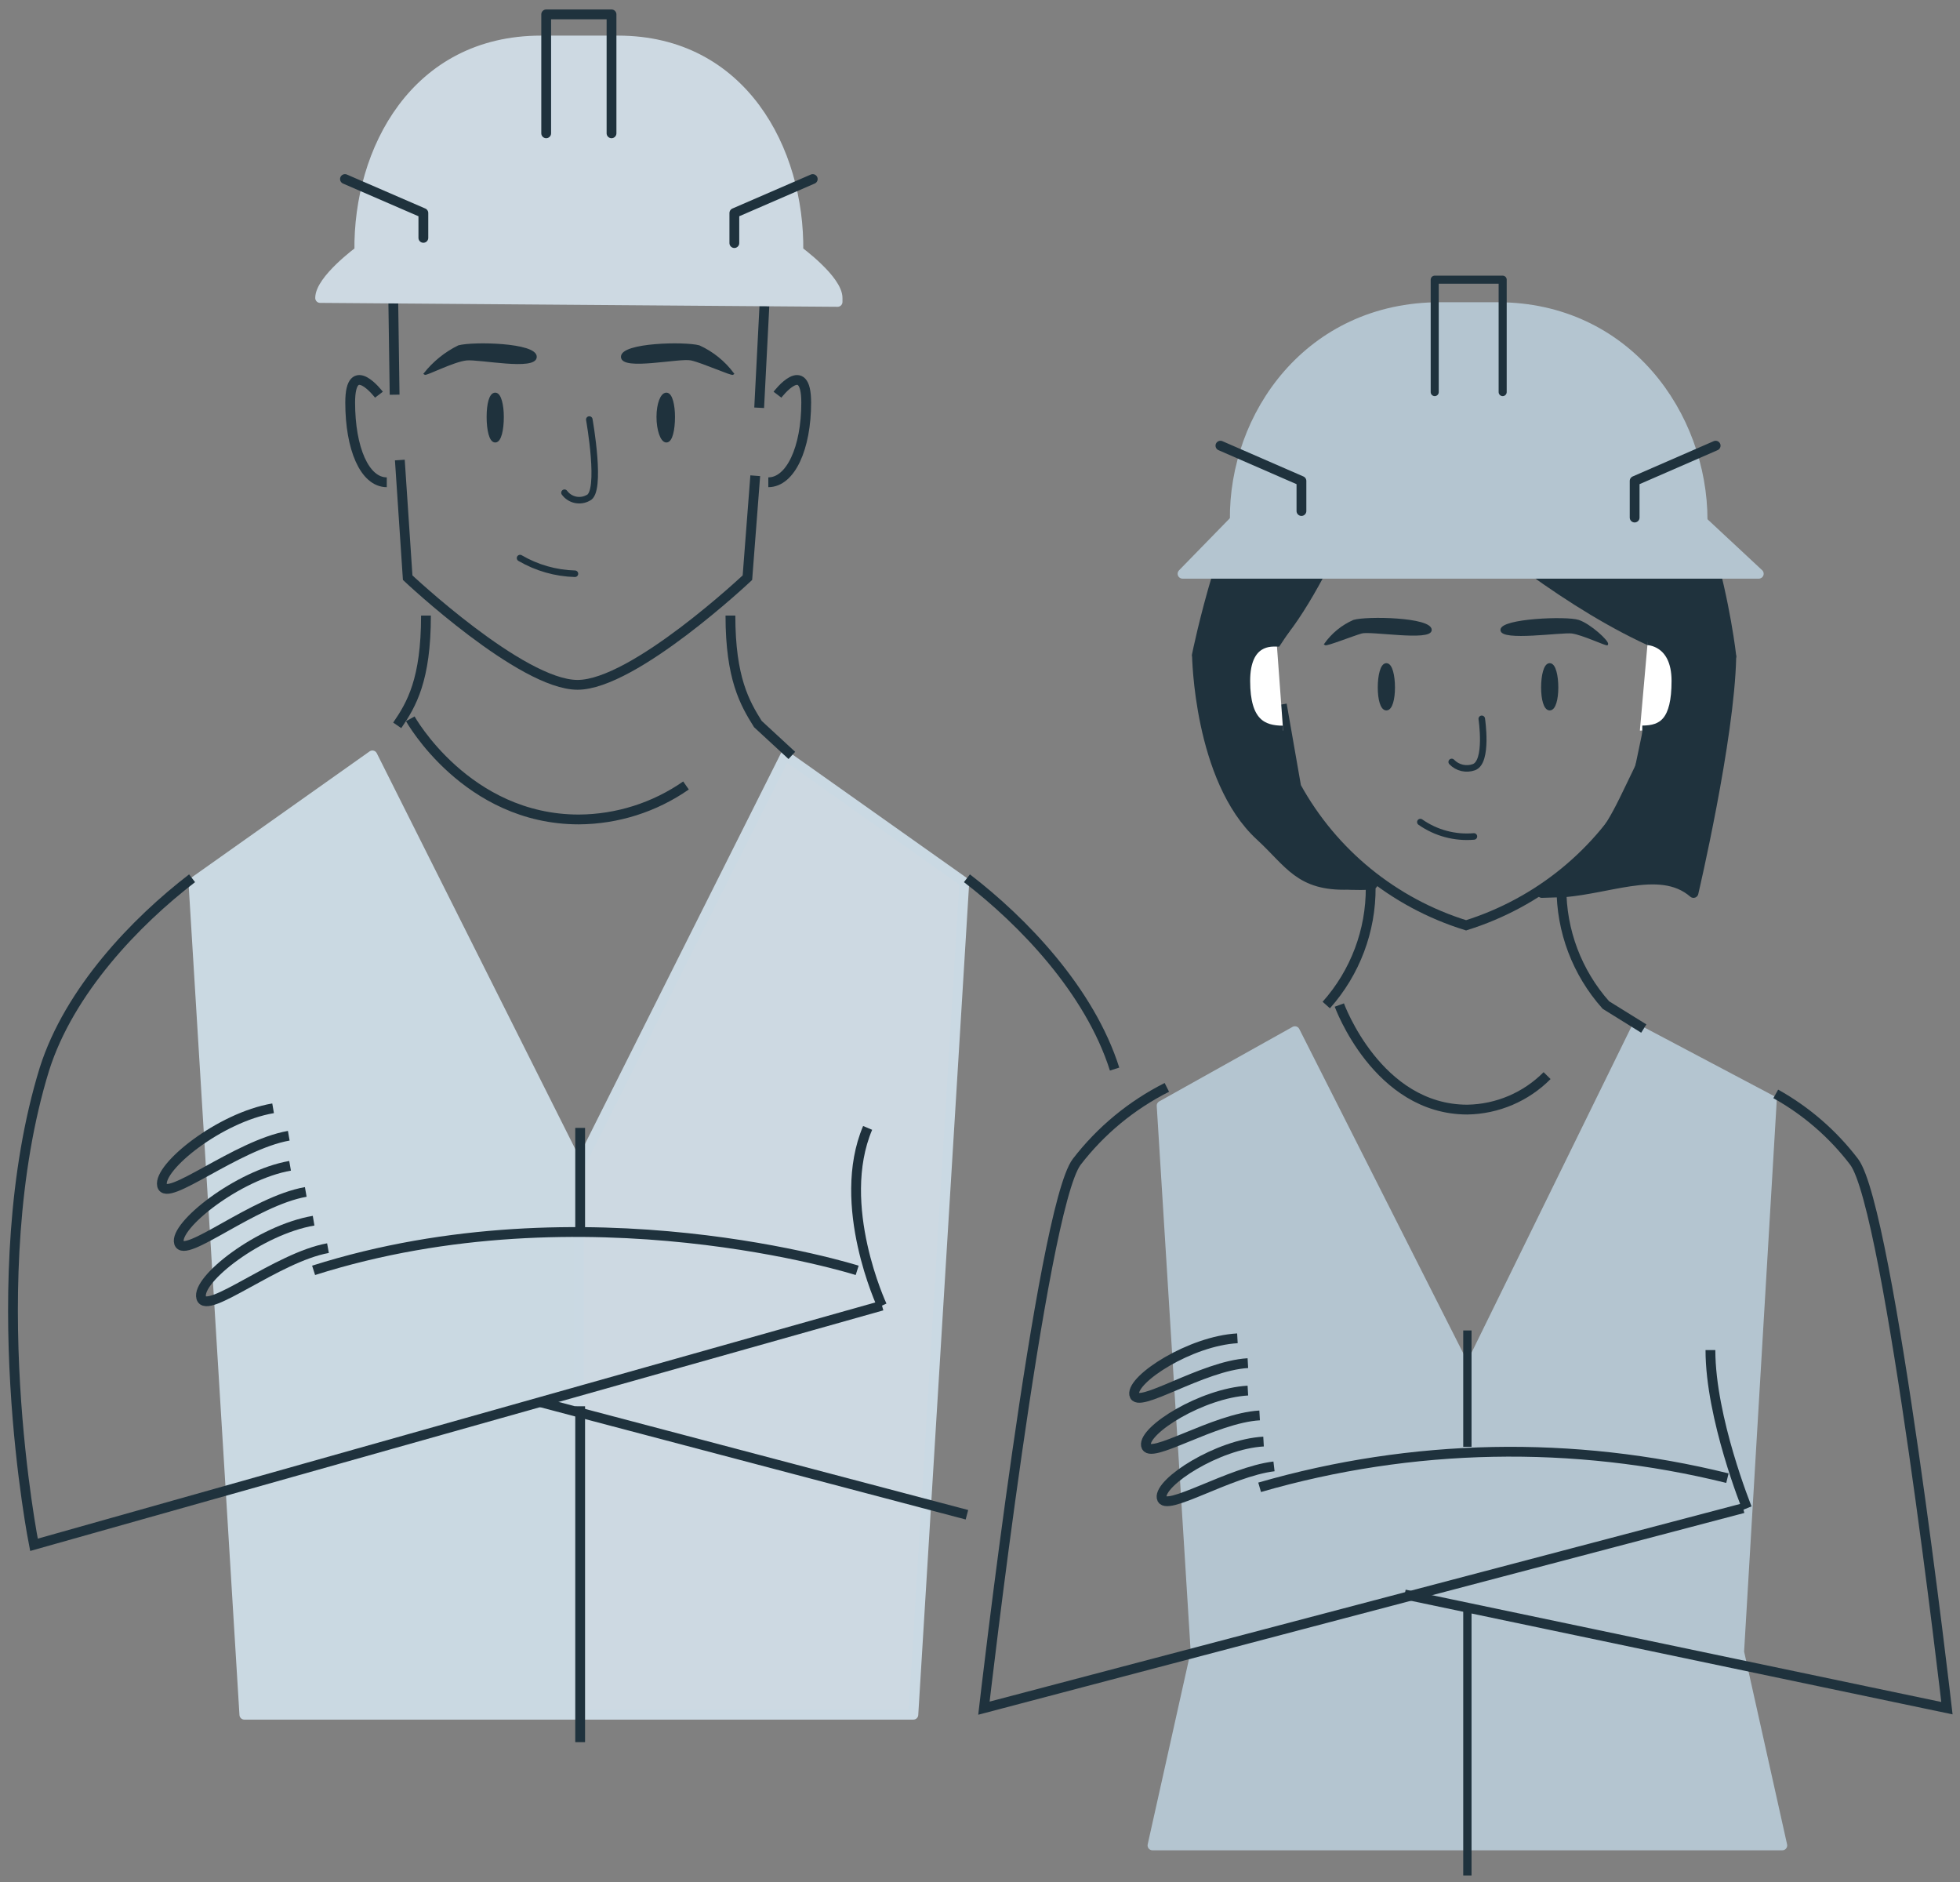
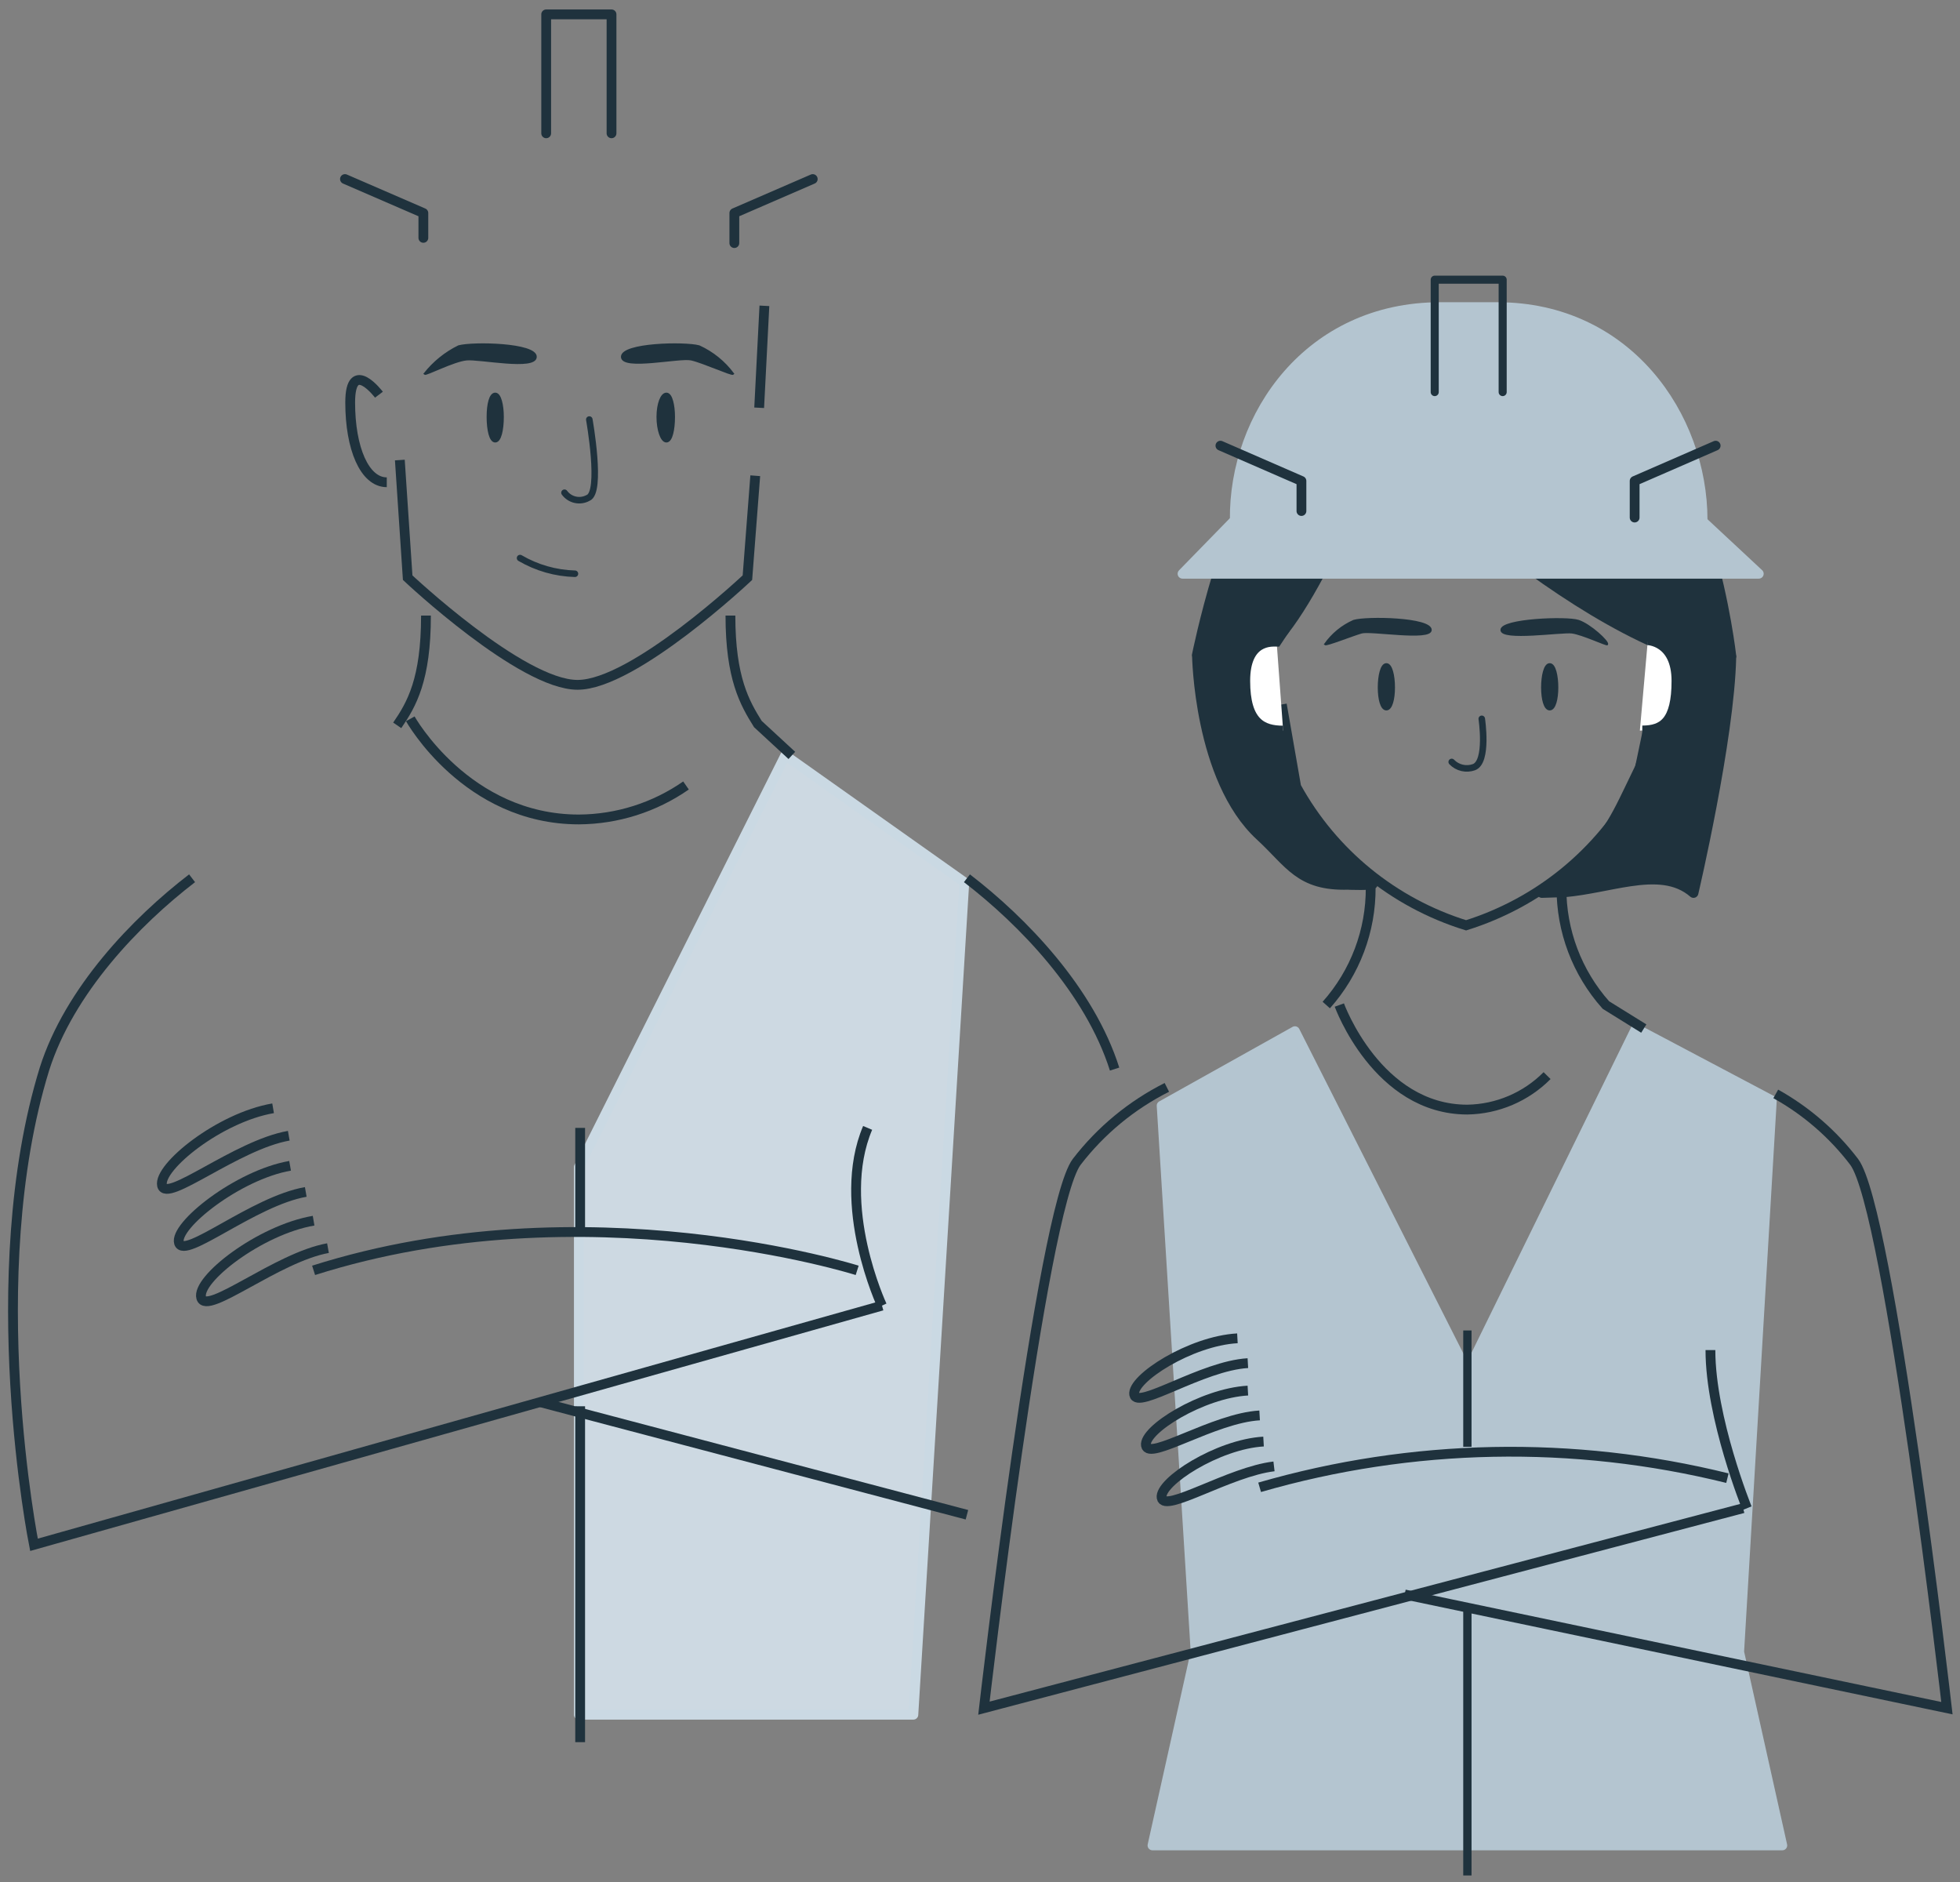
<svg xmlns="http://www.w3.org/2000/svg" width="150" height="144" viewBox="0 0 150 144" fill="none">
  <rect x="0" y="0" width="150" height="144" fill="#808080" stroke="none" />
  <path fill-rule="evenodd" clip-rule="evenodd" d="M102.874 65.885C101.492 64.844 100.382 62.521 98.707 60.152C98.489 59.84 98.584 59.738 98.341 58.994C98.118 58.16 98.282 57.728 98.206 57.193C98.169 56.934 98.206 56.61 98.206 56.182C98.206 55.984 97.525 56.118 96.918 55.79C96.455 55.539 96.046 54.816 95.951 54.667C95.42 53.806 95.425 52.623 95.468 51.533C95.501 50.944 95.573 50.475 95.951 50.038C96.072 49.903 93.82 50.055 91.606 50.19C91.606 50.038 91.708 59.615 96.445 63.964C98.707 66.04 99.449 67.818 103.198 67.698C102.814 67.698 105.479 67.803 105.028 67.57C104.836 67.472 104.258 66.765 104.064 66.749C103.627 66.718 103.339 66.234 102.874 65.885Z" fill="#1F323D" stroke="#1F323D" stroke-width="0.75" stroke-linecap="round" stroke-linejoin="round" />
  <path fill-rule="evenodd" clip-rule="evenodd" d="M130.08 49.534C129.669 49.758 128.786 48.766 128.309 49.534C127.323 51.121 127.058 53.905 126.458 55.906C126.447 55.943 126.357 55.803 126.346 55.84C126.264 56.122 126.142 55.847 126.142 56.016C126.142 56.374 126.132 56.395 126.142 56.75C126.142 56.764 126.142 57.015 126.142 57.148C126.142 57.281 125.912 57.536 125.862 57.642C125.784 57.807 125.546 58.628 125.473 58.781C123.49 62.874 123.51 63.133 120.271 67.042C120.012 67.354 118.295 68.24 118 68.324L119.778 68.268C120.61 68.192 121.442 68.047 122.26 67.892C123.106 67.732 123.937 67.56 124.736 67.442C126.598 67.168 128.288 67.186 129.604 68.324C129.604 68.324 132.37 56.539 132.497 50.265C132.499 50.139 131.747 49.656 131.747 49.534C130.029 49.419 130.278 49.419 130.08 49.534Z" fill="#1F323D" stroke="#1F323D" stroke-width="0.75" stroke-linecap="round" stroke-linejoin="round" />
  <path fill-rule="evenodd" clip-rule="evenodd" d="M132.5 50.2H129.2C116.6 46 101.2 29.5 101.2 29.5C101.2 29.5 116.3 26.9 123.5 30.4C130.7 33.9 132.5 50.2 132.5 50.2Z" fill="#1F323D" stroke="#1F323D" stroke-width="0.75" stroke-linecap="round" stroke-linejoin="round" />
  <path fill-rule="evenodd" clip-rule="evenodd" d="M106.1 32.3C106.1 32.3 101.599 44.768 97.494 49.175C97.361 49.317 97.144 49.254 97 49.4L91.6 50.1C91.6 50.1 93.9 38.7 97.4 34.9C100.9 31.1 106.1 32.3 106.1 32.3Z" fill="#1F323D" stroke="#1F323D" stroke-width="0.75" stroke-linecap="round" stroke-linejoin="round" />
  <path d="M57.8 36.4L57.2 44.2C57.2 44.2 48.5 52.4 44.2 52.4C39.9 52.4 31.2 44.2 31.2 44.2L30.6 35.2" stroke="#1F323D" stroke-width="0.75" />
-   <path d="M59.5 30.2C59.5 30.2 61.7 27.3 61.7 30.8C61.7 34.3 60.5 36.9 58.8 36.9" stroke="#1F323D" stroke-width="0.75" />
  <path d="M29.6 36.9C27.9 36.9 26.8 34.3 26.8 30.8C26.8 27.3 29 30.2 29 30.2" stroke="#1F323D" stroke-width="0.75" />
  <path d="M58.5 23.4L58.1 31.2" stroke="#1F323D" stroke-width="0.75" />
-   <path d="M30.2 30.2L30.1 23.2" stroke="#1F323D" stroke-width="0.75" />
  <path d="M43.2 37.7C43.401 37.974 43.694 38.165 44.025 38.238C44.356 38.312 44.703 38.263 45 38.1C46.1 37.7 45.1 32.1 45.1 32.1" stroke="#1F323D" stroke-width="0.5" stroke-linecap="round" stroke-linejoin="round" />
  <path fill-rule="evenodd" clip-rule="evenodd" d="M38.4 31.9C38.4 32.9 38.2 33.7 37.9 33.7C37.6 33.7 37.4 32.9 37.4 31.9C37.4 30.9 37.6 30.2 37.9 30.2C38.2 30.2 38.4 31 38.4 31.9Z" fill="#1F323D" stroke="#1F323D" stroke-width="0.316" />
  <path fill-rule="evenodd" clip-rule="evenodd" d="M51.5 31.9C51.5 32.9 51.3 33.7 51 33.7C50.7 33.7 50.4 32.9 50.4 31.9C50.4 30.9 50.7 30.2 51 30.2C51.3 30.2 51.5 31 51.5 31.9Z" fill="#1F323D" stroke="#1F323D" stroke-width="0.316" />
  <path fill-rule="evenodd" clip-rule="evenodd" d="M41 27.3C41 28.3 36.7 27.4 35.7 27.5C34.7 27.6 32.6 28.7 32.5 28.6C33.2 27.716 34.088 26.998 35.1 26.5C36.2 26.2 41 26.3 41 27.3Z" fill="#1F323D" stroke="#1F323D" stroke-width="0.158" />
  <path fill-rule="evenodd" clip-rule="evenodd" d="M56.1 28.6C56 28.7 53.8 27.7 52.9 27.5C52 27.3 47.6 28.3 47.6 27.3C47.6 26.3 52.4 26.2 53.5 26.5C54.53 26.969 55.425 27.692 56.1 28.6Z" fill="#1F323D" stroke="#1F323D" stroke-width="0.158" />
-   <path fill-rule="evenodd" clip-rule="evenodd" d="M18.7 131.2L14.8 67.5L28.5 57.8L44.3 89.3V131.2H18.7Z" fill="#CAD9E2" stroke="#CAD9E2" stroke-width="0.75" stroke-linecap="round" stroke-linejoin="round" />
  <path fill-rule="evenodd" clip-rule="evenodd" d="M73.8 67.5L69.9 131.2H44.3V89.3L60.1 57.8L73.8 67.5Z" fill="#CDD9E2" stroke="#CAD9E3" stroke-width="0.75" stroke-linecap="round" stroke-linejoin="round" />
-   <path fill-rule="evenodd" clip-rule="evenodd" d="M64.1 23.1L24.5 22.8C24.5 21.4 27.5 19.2 27.5 19.2C27.4 11.5 31.8 3.1 41.4 3.1H47.3C56.8 3.1 61.2 11.5 61.1 19.2C61.1 19.2 64.1 21.4 64.1 22.8V23.1Z" fill="#CDD9E2" stroke="#CDD9E2" stroke-width="0.75" stroke-linecap="round" stroke-linejoin="round" />
  <path fill-rule="evenodd" clip-rule="evenodd" d="M112.3 105V141.2H88.2L91.5 126.4L88.9 84.6L99.1 78.9L112.3 105Z" fill="#B4C5D0" stroke="#B4C5D0" stroke-width="0.75" stroke-linecap="round" stroke-linejoin="round" />
  <path fill-rule="evenodd" clip-rule="evenodd" d="M135.6 84.2L133.1 126.4L136.4 141.2H112.3V105L125.2 78.7L135.6 84.2Z" fill="#B4C5D0" stroke="#B4C5D0" stroke-width="0.75" stroke-linecap="round" stroke-linejoin="round" />
  <path fill-rule="evenodd" clip-rule="evenodd" d="M94.5 39.8C94.4 31.8 100.2 23.5 110.2 23.5H114.6C124.5 23.5 130.3 31.8 130.3 39.8H94.5Z" fill="#B4C5D0" stroke="#B4C5D0" stroke-width="0.75" stroke-linecap="round" stroke-linejoin="round" />
  <path fill-rule="evenodd" clip-rule="evenodd" d="M134.6 43.9H90.5L94.5 39.8H130.2L134.6 43.9Z" fill="#B4C5D0" stroke="#B4C5D0" stroke-width="0.75" stroke-linecap="round" stroke-linejoin="round" />
  <path d="M14.7 67.2C10.4 70.5 5.3 75.8 3.4 81.8C-1.5 97.7 2.6 118.2 2.6 118.2L67.5 99.9" stroke="#1F323D" stroke-width="0.75" />
  <path d="M32.6 47.1C32.6 52 31.5 53.9 30.4 55.5" stroke="#1F323D" stroke-width="0.75" />
  <path d="M67.5 99.9C67.5 99.9 63.9 92.2 66.4 86.3" stroke="#1F323D" stroke-width="0.75" />
  <path d="M24 97.2C44.8 90.6 65.6 97.2 65.6 97.2" stroke="#1F323D" stroke-width="0.75" />
  <path d="M25.1 95.5C21.2 96.2 15.8 100.7 15.4 99.3C15 97.9 19.9 94.1 24 93.4" stroke="#1F323D" stroke-width="0.75" />
  <path d="M23.4 91.2C19.4 91.9 14.1 96.4 13.7 95.1C13.3 93.8 18.2 89.9 22.2 89.2" stroke="#1F323D" stroke-width="0.75" />
  <path d="M22.1 86.9C18.1 87.6 12.7 92.1 12.4 90.7C12.1 89.3 16.8 85.5 20.9 84.8" stroke="#1F323D" stroke-width="0.75" />
  <path d="M60.6 57.8L58 55.4C57 53.8 55.9 51.9 55.9 47.1" stroke="#1F323D" stroke-width="0.75" />
  <path d="M85.3 81.8C83.4 75.8 78.3 70.5 74 67.2" stroke="#1F323D" stroke-width="0.75" />
  <path d="M41.4 107.3L74 115.9" stroke="#1F323D" stroke-width="0.75" />
  <path d="M44.4 86.3V93.9" stroke="#1F323D" stroke-width="0.75" />
  <path d="M44.4 107.6V133.3" stroke="#1F323D" stroke-width="0.75" />
  <path d="M52.5 60.1C50.093 61.776 47.233 62.683 44.3 62.7C35.7 62.7 31.4 55 31.4 55" stroke="#1F323D" stroke-width="0.75" />
  <path d="M41.8 10.2V1.1H46.8V10.2" stroke="#1F323D" stroke-width="0.75" stroke-linecap="round" stroke-linejoin="round" />
  <path d="M26.4 13.7L32.4 16.3V18.2" stroke="#1F323D" stroke-width="0.75" stroke-linecap="round" stroke-linejoin="round" />
  <path d="M56.2 18.6V16.3L62.2 13.7" stroke="#1F323D" stroke-width="0.75" stroke-linecap="round" stroke-linejoin="round" />
  <path d="M39.8 42.7C41.077 43.447 42.522 43.859 44 43.9" stroke="#1F323D" stroke-width="0.5" stroke-linecap="round" stroke-linejoin="round" />
  <path d="M133.7 115.4C133.7 115.4 130.9 108.5 130.9 103.3" stroke="#1F323D" stroke-width="0.75" />
  <path d="M96.4 113.8C108.065 110.425 120.412 110.184 132.2 113.1" stroke="#1F323D" stroke-width="0.75" />
  <path d="M97.5 112.2C94.1 112.6 89.1 115.8 88.9 114.6C88.7 113.4 93.2 110.5 96.7 110.3" stroke="#1F323D" stroke-width="0.75" />
  <path d="M96.4 108.3C92.9 108.5 87.9 111.8 87.7 110.6C87.5 109.4 92 106.6 95.5 106.4" stroke="#1F323D" stroke-width="0.75" />
  <path d="M95.5 104.3C92 104.5 87 107.9 86.8 106.7C86.6 105.5 91.1 102.6 94.7 102.4" stroke="#1F323D" stroke-width="0.75" />
  <path d="M125.8 78.7L122.9 76.9C120.692 74.424 119.48 71.218 119.5 67.9" stroke="#1F323D" stroke-width="0.75" />
  <path d="M107.5 122L149 130.7C149 130.7 144.6 92.5 141.9 88.9C140.28 86.772 138.237 85.001 135.9 83.7" stroke="#1F323D" stroke-width="0.75" />
  <path d="M89.3 83.2C86.601 84.558 84.243 86.506 82.4 88.9C79.7 92.5 75.3 130.7 75.3 130.7L133.4 115.4" stroke="#1F323D" stroke-width="0.75" />
  <path d="M104.9 67.9C104.92 71.218 103.708 74.424 101.5 76.9" stroke="#1F323D" stroke-width="0.75" />
  <path d="M118.4 82.3C116.783 83.929 114.595 84.862 112.3 84.9C105.4 84.9 102.5 76.9 102.5 76.9" stroke="#1F323D" stroke-width="0.75" />
  <path d="M112.3 122.8V143.5" stroke="#1F323D" stroke-width="0.635" />
  <path d="M112.3 101.8V110.7" stroke="#1F323D" stroke-width="0.635" />
  <path d="M109.8 30V21.4H115V30" stroke="#1F323D" stroke-width="0.617" stroke-linecap="round" stroke-linejoin="round" />
  <path d="M93.4 34.1L99.6 36.8V39.1" stroke="#1F323D" stroke-width="0.75" stroke-linecap="round" stroke-linejoin="round" />
  <path d="M125.1 39.6V36.8L131.3 34.1" stroke="#1F323D" stroke-width="0.75" stroke-linecap="round" stroke-linejoin="round" />
  <path fill-rule="evenodd" clip-rule="evenodd" d="M106.6 52.6C106.6 53.5 106.4 54.2 106.1 54.2C105.8 54.2 105.6 53.5 105.6 52.6C105.6 51.7 105.8 50.9 106.1 50.9C106.4 50.9 106.6 51.7 106.6 52.6Z" fill="#1F323D" stroke="#1F323D" stroke-width="0.317" />
  <path fill-rule="evenodd" clip-rule="evenodd" d="M119.1 52.6C119.1 53.5 118.9 54.2 118.6 54.2C118.3 54.2 118.1 53.5 118.1 52.6C118.1 51.7 118.3 50.9 118.6 50.9C118.9 50.9 119.1 51.7 119.1 52.6Z" fill="#1F323D" stroke="#1F323D" stroke-width="0.317" />
  <path fill-rule="evenodd" clip-rule="evenodd" d="M109.5 48.2C109.5 49 104.9 48.2 104.2 48.4C103.5 48.6 101.5 49.4 101.4 49.3C101.956 48.511 102.716 47.889 103.6 47.5C104.6 47.2 109.5 47.3 109.5 48.2Z" fill="#1F323D" stroke="#1F323D" stroke-width="0.142" />
  <path fill-rule="evenodd" clip-rule="evenodd" d="M123 49.3C123 49.4 121.1 48.5 120.3 48.4C119.5 48.3 114.9 49 114.9 48.2C114.9 47.4 119.9 47.2 120.8 47.5C121.7 47.8 123.1 49.1 123 49.3Z" fill="#1F323D" stroke="#1F323D" stroke-width="0.142" />
-   <path d="M108.7 62.9C109.895 63.738 111.346 64.127 112.8 64" stroke="#1F323D" stroke-width="0.5" stroke-linecap="round" stroke-linejoin="round" />
  <path d="M111.1 58.3C111.314 58.524 111.589 58.681 111.891 58.752C112.192 58.823 112.508 58.805 112.8 58.7C113.9 58.3 113.4 55 113.4 55" stroke="#1F323D" stroke-width="0.5" stroke-linecap="round" stroke-linejoin="round" />
  <path fill-rule="evenodd" clip-rule="evenodd" d="M126.1 49.1C126.1 49.1 128.3 49 128.3 52.1C128.3 55.2 127.1 55.9 125.5 55.9" fill="white" />
  <path d="M126.069 48.984C126.069 48.984 128.3 49 128.3 52.1C128.3 55.2 127.285 55.891 125.685 55.891" stroke="#1F323D" stroke-width="0.75" />
  <path d="M126.1 55.9L125.2 60.2C122.387 65.27 117.733 69.065 112.2 70.8C106.657 69.084 101.997 65.284 99.2 60.2L98.1 53.9" stroke="#1F323D" stroke-width="0.75" />
  <path fill-rule="evenodd" clip-rule="evenodd" d="M98.2 55.9C96.6 55.9 95.3 55.3 95.3 52.1C95.3 48.9 97.7 49.1 97.7 49.1" fill="white" />
  <path d="M98.2 55.9C96.6 55.9 95.3 55.3 95.3 52.1C95.3 48.9 97.335 49.1 97.7 49.1L98.365 48.098" stroke="#1F323D" stroke-width="0.75" />
</svg>